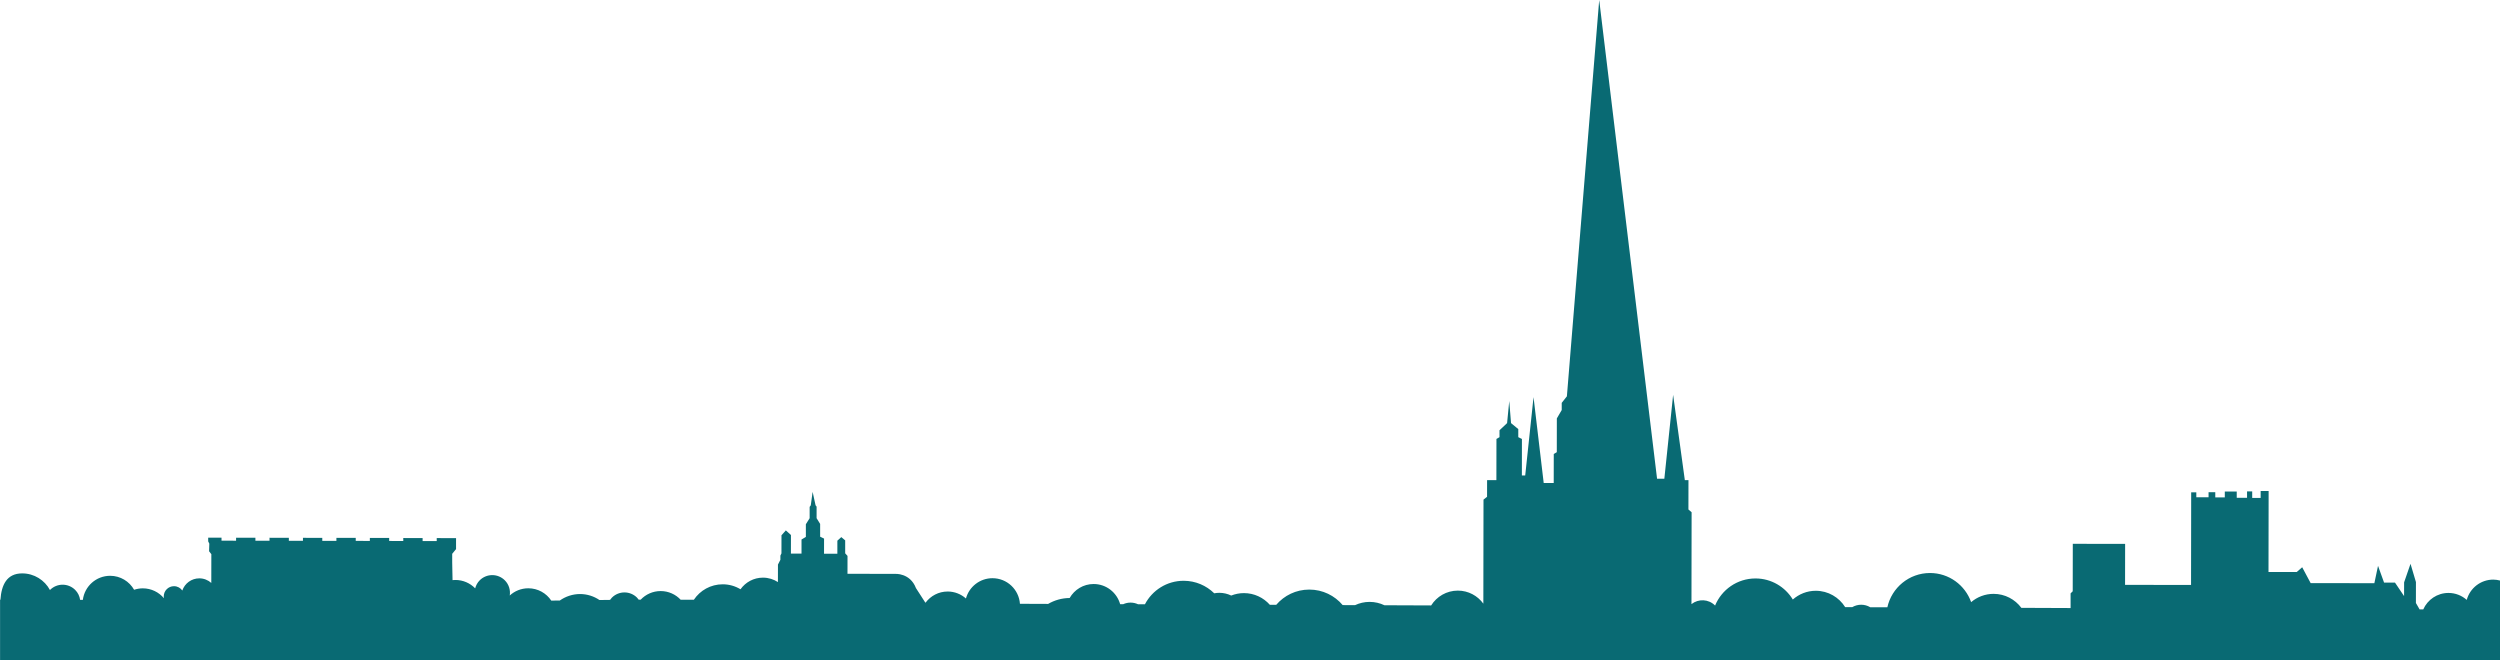
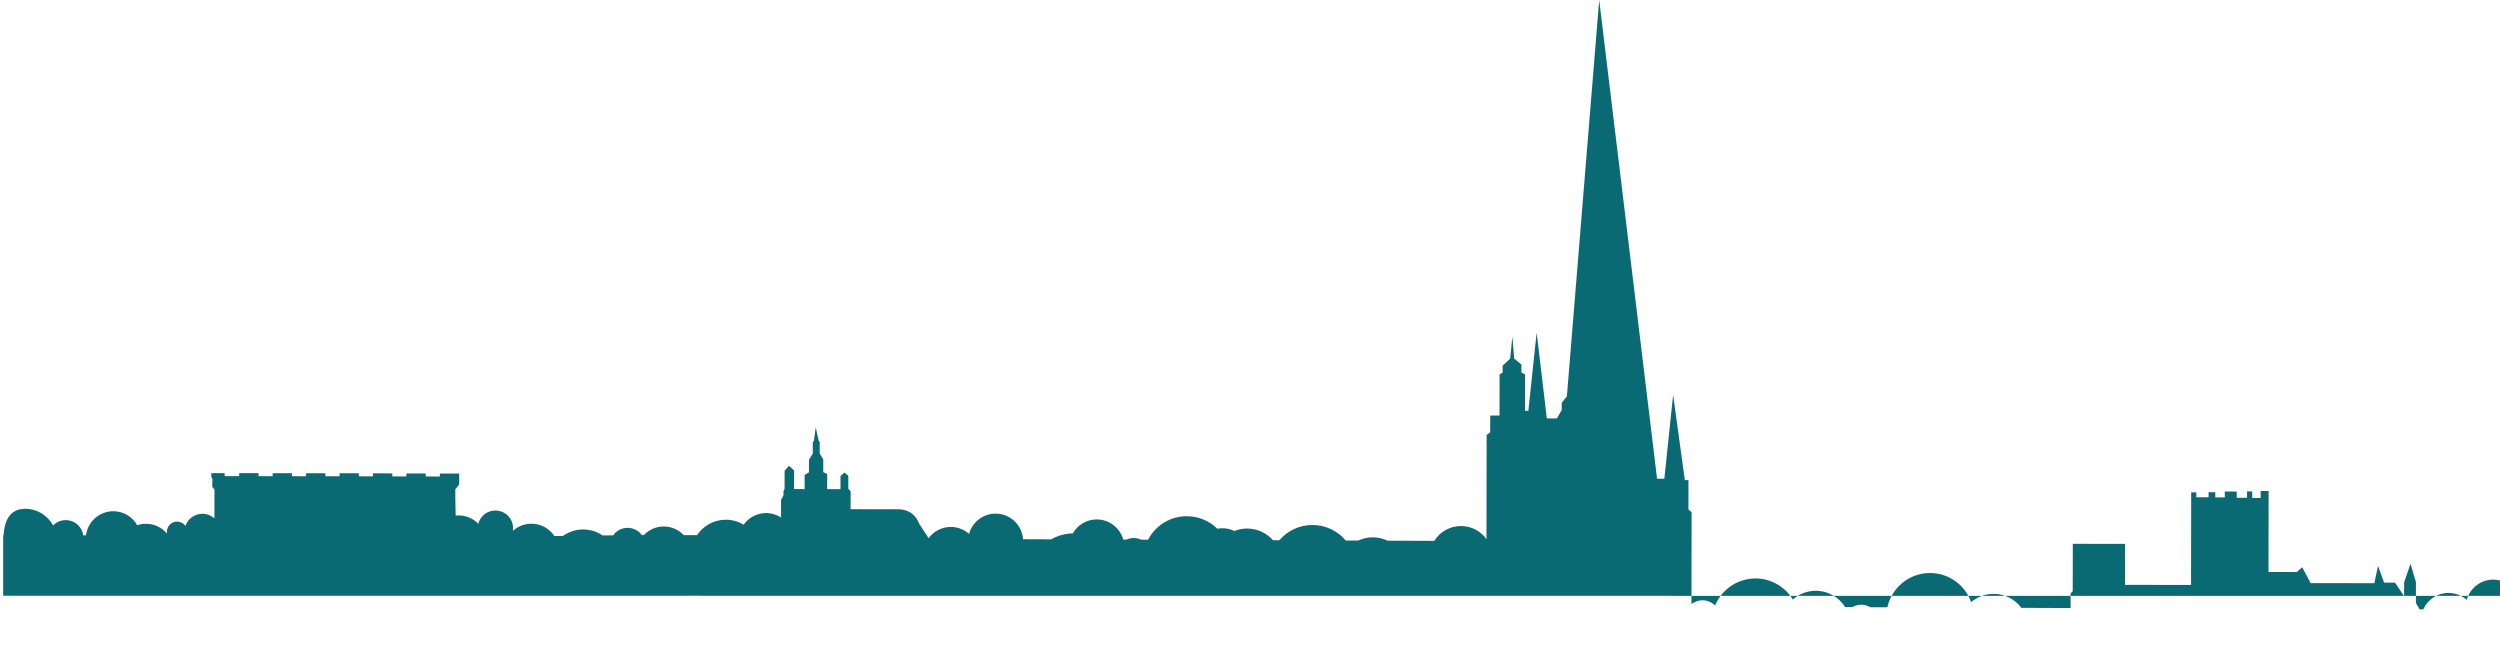
<svg xmlns="http://www.w3.org/2000/svg" id="Layer_2" data-name="Layer 2" viewBox="0 0 1600 422.68">
  <defs>
    <style>
      .cls-1 {
        fill: #096a73;
      }
    </style>
  </defs>
  <g id="Layer_1-2" data-name="Layer 1">
-     <path class="cls-1" d="M1600,371.54c-1.39-.35-2.81-.59-4.3-.59-8.13,0-14.95,5.51-16.99,12.98-3.11-2.76-7.2-4.45-11.69-4.45-7.22,0-13.41,4.34-16.14,10.55h-2.33s-2.37-4.11-2.37-4.11l.02-13.4-3.47-11.68-4.1,11.86-.02,8.8-5.81-8.62h-6.99s-3.87-10.73-3.87-10.73l-2.35,11.1-40.77-.06-5.42-10.15-3.5,3.06-18.06-.03.08-51.82h-5.1s0,4.42,0,4.42h-5.41s0-4.17,0-4.17h-3.3s0,4.11,0,4.11h-6.6s0-4.03,0-4.03h-7.64s0,3.77,0,3.77h-6.09s0-3.33,0-3.33h-4.3s0,3.25,0,3.25h-7.84s0-3.17,0-3.17h-3.28s-.09,59.27-.09,59.27l-42.23-.06.04-26.22-33.49-.05-.05,30.38-1.36,1.34v9.39s-31.51-.13-31.51-.13c-4.04-5.42-10.49-8.95-17.77-8.95-5.49,0-10.5,2-14.37,5.3-3.84-10.85-14.16-18.64-26.33-18.64-13.37,0-24.54,9.4-27.29,21.94l-10.96-.04c-3.54-2.12-7.96-2.13-11.53-.05l-4.51-.02c-3.92-6.27-10.86-10.46-18.81-10.46-5.65,0-10.78,2.13-14.7,5.6-4.9-8.07-13.75-13.49-23.89-13.49-11.68,0-21.68,7.18-25.86,17.36-.03-.03-.05-.07-.08-.1-4.11-4.11-10.57-4.36-15.03-.84l.09-58.79-2.04-1.77.03-18.8h-2.33s-7.49-54.56-7.49-54.56l-5.62,53.67h-4.66S1023.49,0,1023.49,0l-20.68,253.64-3.31,4.2v4.59s-3.12,5.35-3.12,5.35l-.03,21.62-1.94,1.15-.03,18.56h-6.41s-6.51-54.95-6.51-54.95l-5.32,50.13h-2.14s.03-23.35.03-23.35l-2.33-1.15v-5.17s-4.64-3.83-4.64-3.83l-1.14-14.16-1.38,14.16-4.86,4.59v4.4s-1.95,1.15-1.95,1.15l-.04,26.34h-5.95s-.02,10.68-.02,10.68l-2.28,1.81-.1,66.58c-3.66-5.05-9.6-8.35-16.32-8.35-7.21,0-13.52,3.8-17.08,9.49l-29.9-.12c-2.88-1.36-6.08-2.15-9.48-2.15s-6.49.76-9.32,2.08l-7.92-.03c-5.13-6.07-12.78-9.93-21.35-9.93s-16.07,3.79-21.19,9.76l-4.08-.02c-4.06-4.58-9.97-7.48-16.58-7.48-2.88,0-5.62.57-8.14,1.56-2.31-1.11-4.89-1.75-7.62-1.75-1.12,0-2.2.12-3.26.31-5.04-4.95-11.95-8.01-19.57-8.01-10.78,0-20.12,6.11-24.78,15.05l-4.4-.02c-3.01-1.4-6.49-1.42-9.51-.04h-1.94c-2.07-7.45-8.88-12.92-16.98-12.92-6.58,0-12.3,3.61-15.34,8.95-5.02.04-9.72,1.42-13.77,3.78l-18.05-.07c-.65-9.15-8.26-16.38-17.57-16.38-8.12,0-14.95,5.51-16.99,12.98-3.11-2.76-7.2-4.46-11.69-4.46-5.79,0-10.91,2.8-14.12,7.11l-.22-.06-5.96-9.24c-3.77-9.86-13.43-9.1-13.43-9.1l-30.39-.05.02-11.45-1.49-1.65v-8.29s-2.49-2.09-2.49-2.09l-2.52,2.29v8.36s-8.53-.01-8.53-.01l.02-9.69-2.51-1.22v-8.18s-2.27-3.66-2.27-3.66v-7.39s-.66-.85-.66-.85l-1.88-8.61-1.18,8.61-.73,1v7.25s-2.42,3.87-2.42,3.87v8.11s-2.78,1.65-2.78,1.65v9.04s-6.78-.01-6.78-.01l.02-11.91-3.27-2.95-2.79,3.13-.02,11.58-.68,1.43v2.68s-1.56,3.06-1.56,3.06l-.02,11.2c-2.76-1.79-6.04-2.84-9.57-2.84-5.94,0-11.18,2.94-14.37,7.44-3.33-2.01-7.22-3.18-11.4-3.18-7.7,0-14.47,3.92-18.45,9.88h-8.45c-3.22-3.42-7.76-5.55-12.81-5.55s-9.56,2.12-12.77,5.5h-1.3c-.33-.45-.66-.9-1.06-1.3-4.44-4.44-11.63-4.44-16.07,0-.45.45-.83.95-1.19,1.45l-6.79.08c-3.55-2.42-7.84-3.83-12.46-3.83s-9.24,1.54-12.88,4.14l-5.49.07c-3.16-4.76-8.56-7.89-14.7-7.89-4.58,0-8.74,1.76-11.87,4.62.52-3.44-.51-7.07-3.16-9.72-4.44-4.44-11.63-4.44-16.07,0-1.47,1.47-2.41,3.26-2.9,5.14-3.2-3.3-7.68-5.36-12.65-5.36-.62,0-1.23.03-1.83.1l-.22-11.31v-5.53s2.46-3.01,2.46-3.01v-5.11s.01-1.92.01-1.92l-12.38-.02v1.92s-9.03-.02-9.03-.02v-1.92s-12.37-.02-12.37-.02v1.92s-9.03-.05-9.03-.05v-1.92s-12.37-.02-12.37-.02v1.92s-9.03-.03-9.03-.03v-1.92s-12.37-.02-12.37-.02v1.92s-9.04.01-9.04.01v-1.92s-12.37-.02-12.37-.02v1.92s-9.03-.02-9.03-.02v-1.92s-12.37-.02-12.37-.02v1.92s-9.03-.02-9.03-.02v-1.92s-12.37-.02-12.37-.02v1.92s-9.32-.01-9.32-.01v-1.92s-5.33,0-5.33,0h-3.2s0,2.36,0,2.36l.72,1.44-.15,4.88,1.45,1.87-.03,18.41c-2.04-1.82-4.72-2.94-7.66-2.94-5.06,0-9.34,3.26-10.89,7.79-1.19-1.67-3.13-2.77-5.33-2.77-3.62,0-6.56,2.94-6.56,6.56,0,.39.05.76.11,1.13-3.23-3.85-8.08-6.31-13.51-6.31-1.94,0-3.81.33-5.56.91-3.03-5.33-8.76-8.94-15.33-8.94-8.99,0-16.39,6.73-17.48,15.42h-1.74c-.34-2.34-1.37-4.6-3.17-6.39-4.44-4.44-11.63-4.44-16.07,0-.03.03-.04.06-.07.08-3.4-6.34-10.08-10.65-17.77-10.65-9.88,0-13.28,7.42-13.93,16.87h-.23s0,38.75,0,38.75l1600,.11v-51.15Z" />
+     <path class="cls-1" d="M1600,371.54c-1.39-.35-2.81-.59-4.3-.59-8.13,0-14.95,5.51-16.99,12.98-3.11-2.76-7.2-4.45-11.69-4.45-7.22,0-13.41,4.34-16.14,10.55h-2.33s-2.37-4.11-2.37-4.11l.02-13.4-3.47-11.68-4.1,11.86-.02,8.8-5.81-8.62h-6.99s-3.87-10.73-3.87-10.73l-2.35,11.1-40.77-.06-5.42-10.15-3.5,3.06-18.06-.03.08-51.82h-5.1s0,4.42,0,4.42h-5.41s0-4.17,0-4.17h-3.3s0,4.11,0,4.11h-6.6s0-4.03,0-4.03h-7.64s0,3.77,0,3.77h-6.09s0-3.33,0-3.33h-4.3s0,3.25,0,3.25h-7.84s0-3.17,0-3.17h-3.28s-.09,59.27-.09,59.27l-42.23-.06.04-26.22-33.49-.05-.05,30.38-1.36,1.34v9.39s-31.51-.13-31.51-.13c-4.04-5.42-10.49-8.95-17.77-8.95-5.49,0-10.5,2-14.37,5.3-3.84-10.85-14.16-18.64-26.33-18.64-13.37,0-24.54,9.4-27.29,21.94l-10.96-.04c-3.54-2.12-7.96-2.13-11.53-.05l-4.51-.02c-3.92-6.27-10.86-10.46-18.81-10.46-5.65,0-10.78,2.13-14.7,5.6-4.9-8.07-13.75-13.49-23.89-13.49-11.68,0-21.68,7.18-25.86,17.36-.03-.03-.05-.07-.08-.1-4.11-4.11-10.57-4.36-15.03-.84l.09-58.79-2.04-1.77.03-18.8h-2.33s-7.49-54.56-7.49-54.56l-5.62,53.67h-4.66S1023.49,0,1023.49,0l-20.68,253.64-3.31,4.2v4.59s-3.12,5.35-3.12,5.35h-6.41s-6.51-54.95-6.51-54.95l-5.32,50.13h-2.14s.03-23.35.03-23.35l-2.33-1.15v-5.17s-4.64-3.83-4.64-3.83l-1.14-14.16-1.38,14.16-4.86,4.59v4.4s-1.95,1.15-1.95,1.15l-.04,26.34h-5.95s-.02,10.68-.02,10.68l-2.28,1.81-.1,66.58c-3.66-5.05-9.6-8.35-16.32-8.35-7.21,0-13.52,3.8-17.08,9.49l-29.9-.12c-2.88-1.36-6.08-2.15-9.48-2.15s-6.49.76-9.32,2.08l-7.92-.03c-5.13-6.07-12.78-9.93-21.35-9.93s-16.07,3.79-21.19,9.76l-4.08-.02c-4.06-4.58-9.97-7.48-16.58-7.48-2.88,0-5.62.57-8.14,1.56-2.31-1.11-4.89-1.75-7.62-1.75-1.12,0-2.2.12-3.26.31-5.04-4.95-11.95-8.01-19.57-8.01-10.78,0-20.12,6.11-24.78,15.05l-4.4-.02c-3.01-1.4-6.49-1.42-9.51-.04h-1.94c-2.07-7.45-8.88-12.92-16.98-12.92-6.58,0-12.3,3.61-15.34,8.95-5.02.04-9.72,1.42-13.77,3.78l-18.05-.07c-.65-9.15-8.26-16.38-17.57-16.38-8.12,0-14.95,5.51-16.99,12.98-3.11-2.76-7.2-4.46-11.69-4.46-5.79,0-10.91,2.8-14.12,7.11l-.22-.06-5.96-9.24c-3.77-9.86-13.43-9.1-13.43-9.1l-30.39-.05.02-11.45-1.49-1.65v-8.29s-2.49-2.09-2.49-2.09l-2.52,2.29v8.36s-8.53-.01-8.53-.01l.02-9.69-2.51-1.22v-8.18s-2.27-3.66-2.27-3.66v-7.39s-.66-.85-.66-.85l-1.88-8.61-1.18,8.61-.73,1v7.25s-2.42,3.87-2.42,3.87v8.11s-2.78,1.65-2.78,1.65v9.04s-6.78-.01-6.78-.01l.02-11.91-3.27-2.95-2.79,3.13-.02,11.58-.68,1.43v2.68s-1.56,3.06-1.56,3.06l-.02,11.2c-2.76-1.79-6.04-2.84-9.57-2.84-5.94,0-11.18,2.94-14.37,7.44-3.33-2.01-7.22-3.18-11.4-3.18-7.7,0-14.47,3.92-18.45,9.88h-8.45c-3.22-3.42-7.76-5.55-12.81-5.55s-9.56,2.12-12.77,5.5h-1.3c-.33-.45-.66-.9-1.06-1.3-4.44-4.44-11.63-4.44-16.07,0-.45.45-.83.95-1.19,1.45l-6.79.08c-3.55-2.42-7.84-3.83-12.46-3.83s-9.24,1.54-12.88,4.14l-5.49.07c-3.16-4.76-8.56-7.89-14.7-7.89-4.58,0-8.74,1.76-11.87,4.62.52-3.44-.51-7.07-3.16-9.72-4.44-4.44-11.63-4.44-16.07,0-1.47,1.47-2.41,3.26-2.9,5.14-3.2-3.3-7.68-5.36-12.65-5.36-.62,0-1.23.03-1.83.1l-.22-11.31v-5.53s2.46-3.01,2.46-3.01v-5.11s.01-1.92.01-1.92l-12.38-.02v1.92s-9.03-.02-9.03-.02v-1.92s-12.37-.02-12.37-.02v1.92s-9.03-.05-9.03-.05v-1.92s-12.37-.02-12.37-.02v1.92s-9.03-.03-9.03-.03v-1.92s-12.37-.02-12.37-.02v1.92s-9.04.01-9.04.01v-1.92s-12.37-.02-12.37-.02v1.92s-9.03-.02-9.03-.02v-1.92s-12.37-.02-12.37-.02v1.92s-9.03-.02-9.03-.02v-1.92s-12.37-.02-12.37-.02v1.92s-9.32-.01-9.32-.01v-1.92s-5.33,0-5.33,0h-3.2s0,2.36,0,2.36l.72,1.44-.15,4.88,1.45,1.87-.03,18.41c-2.04-1.82-4.72-2.94-7.66-2.94-5.06,0-9.34,3.26-10.89,7.79-1.19-1.67-3.13-2.77-5.33-2.77-3.62,0-6.56,2.94-6.56,6.56,0,.39.05.76.11,1.13-3.23-3.85-8.08-6.31-13.51-6.31-1.94,0-3.81.33-5.56.91-3.03-5.33-8.76-8.94-15.33-8.94-8.99,0-16.39,6.73-17.48,15.42h-1.74c-.34-2.34-1.37-4.6-3.17-6.39-4.44-4.44-11.63-4.44-16.07,0-.03.03-.04.06-.07.08-3.4-6.34-10.08-10.65-17.77-10.65-9.88,0-13.28,7.42-13.93,16.87h-.23s0,38.75,0,38.75l1600,.11v-51.15Z" />
  </g>
</svg>